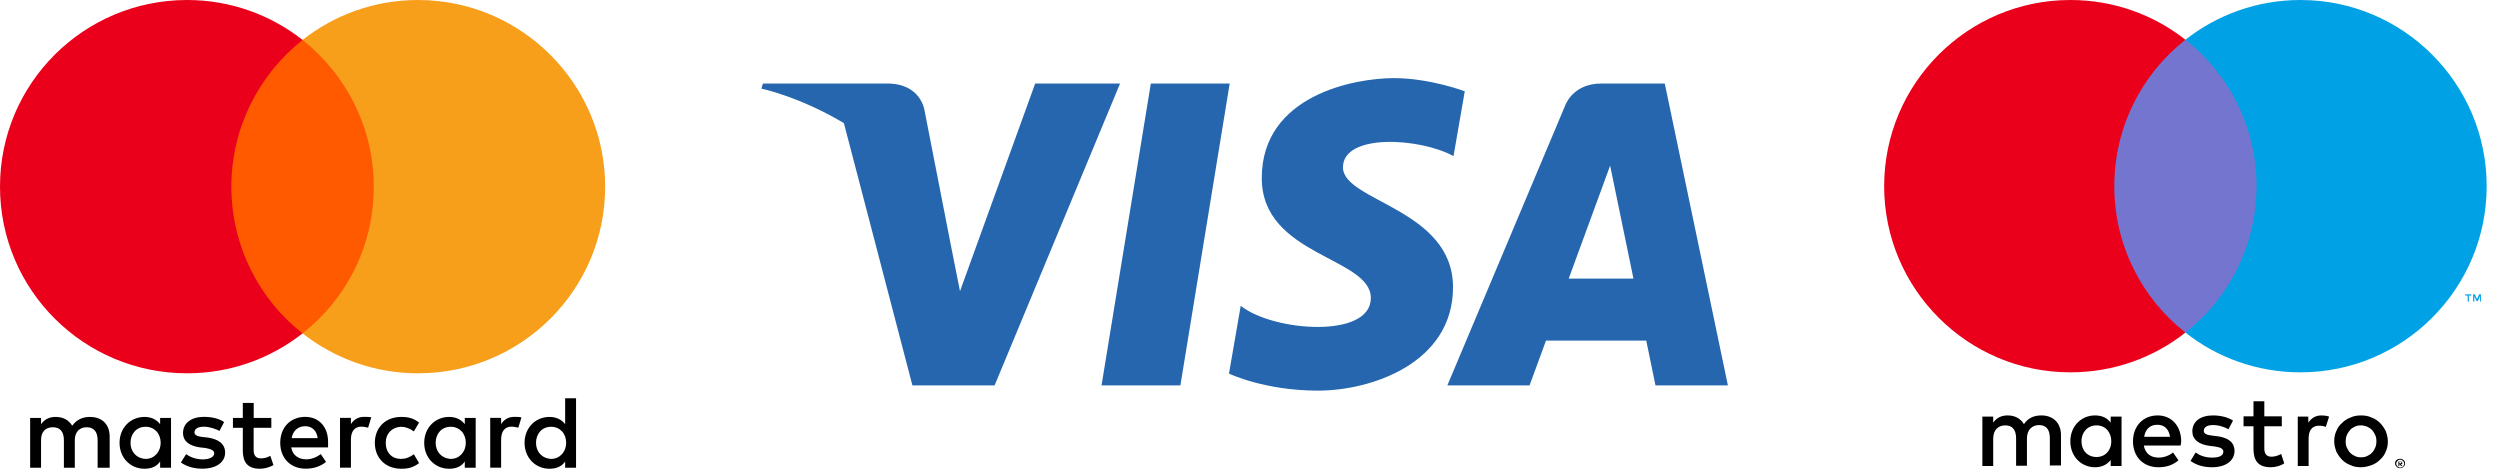
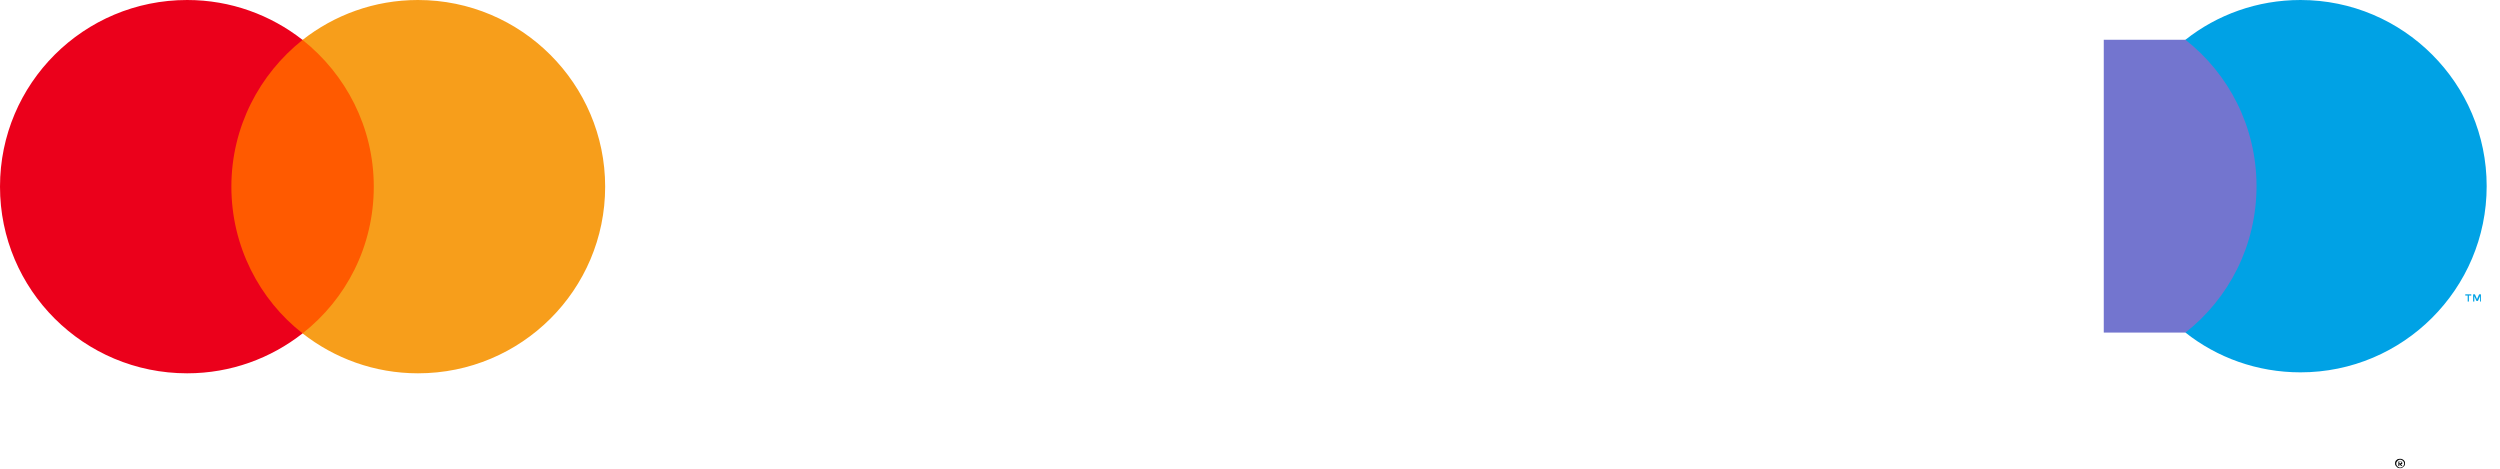
<svg xmlns="http://www.w3.org/2000/svg" width="160" height="30" viewBox="0 0 160 30" fill="none">
  <g clip-path="url(#clip0)">
-     <path d="M7.019 29.934V27.943C7.019 27.182 6.554 26.683 5.756 26.683C5.356 26.683 4.922 26.814 4.624 27.247C4.391 26.884 4.058 26.683 3.558 26.683C3.224 26.683 2.891 26.783 2.627 27.147V26.749H1.93V29.934H2.627V28.175C2.627 27.611 2.926 27.344 3.391 27.344C3.856 27.344 4.089 27.642 4.089 28.175V29.934H4.787V28.175C4.787 27.611 5.12 27.344 5.55 27.344C6.015 27.344 6.248 27.642 6.248 28.175V29.934H7.019ZM17.369 26.749H16.237V25.786H15.54V26.749H14.908V27.379H15.54V28.84C15.54 29.571 15.838 30 16.637 30C16.935 30 17.268 29.899 17.501 29.768L17.299 29.169C17.098 29.3 16.865 29.335 16.698 29.335C16.365 29.335 16.233 29.134 16.233 28.805V27.379H17.365V26.749H17.369ZM23.292 26.679C22.893 26.679 22.625 26.88 22.459 27.143V26.745H21.761V29.93H22.459V28.137C22.459 27.607 22.691 27.305 23.125 27.305C23.257 27.305 23.424 27.34 23.56 27.371L23.761 26.706C23.622 26.679 23.424 26.679 23.292 26.679ZM14.342 27.012C14.008 26.779 13.543 26.679 13.043 26.679C12.245 26.679 11.714 27.077 11.714 27.707C11.714 28.237 12.113 28.539 12.811 28.635L13.144 28.67C13.508 28.736 13.71 28.836 13.71 29.003C13.71 29.234 13.442 29.401 12.977 29.401C12.512 29.401 12.144 29.234 11.911 29.068L11.578 29.598C11.942 29.865 12.442 29.996 12.942 29.996C13.873 29.996 14.408 29.563 14.408 28.968C14.408 28.403 13.973 28.106 13.311 28.005L12.977 27.97C12.679 27.936 12.446 27.87 12.446 27.673C12.446 27.441 12.679 27.309 13.047 27.309C13.446 27.309 13.846 27.475 14.047 27.576L14.342 27.012ZM32.906 26.679C32.506 26.679 32.239 26.88 32.072 27.143V26.745H31.374V29.93H32.072V28.137C32.072 27.607 32.305 27.305 32.739 27.305C32.871 27.305 33.037 27.34 33.173 27.371L33.374 26.714C33.239 26.679 33.041 26.679 32.906 26.679ZM23.99 28.341C23.99 29.304 24.657 30 25.688 30C26.153 30 26.486 29.899 26.82 29.637L26.486 29.072C26.219 29.273 25.955 29.37 25.653 29.37C25.087 29.37 24.688 28.971 24.688 28.341C24.688 27.742 25.087 27.344 25.653 27.313C25.951 27.313 26.219 27.413 26.486 27.611L26.82 27.046C26.486 26.779 26.153 26.683 25.688 26.683C24.657 26.679 23.99 27.379 23.99 28.341ZM30.444 28.341V26.749H29.746V27.147C29.514 26.849 29.18 26.683 28.746 26.683C27.847 26.683 27.149 27.379 27.149 28.341C27.149 29.304 27.847 30 28.746 30C29.211 30 29.545 29.834 29.746 29.536V29.934H30.444V28.341ZM27.882 28.341C27.882 27.777 28.246 27.313 28.847 27.313C29.413 27.313 29.812 27.746 29.812 28.341C29.812 28.906 29.413 29.37 28.847 29.37C28.25 29.335 27.882 28.902 27.882 28.341ZM19.532 26.679C18.602 26.679 17.935 27.344 17.935 28.337C17.935 29.335 18.602 29.996 19.567 29.996C20.032 29.996 20.497 29.865 20.866 29.563L20.532 29.064C20.265 29.265 19.931 29.397 19.602 29.397C19.168 29.397 18.738 29.196 18.637 28.635H20.997C20.997 28.535 20.997 28.469 20.997 28.368C21.028 27.344 20.428 26.679 19.532 26.679ZM19.532 27.278C19.966 27.278 20.265 27.545 20.331 28.04H18.668C18.734 27.611 19.032 27.278 19.532 27.278ZM36.867 28.341V25.488H36.169V27.147C35.937 26.849 35.603 26.683 35.169 26.683C34.27 26.683 33.572 27.379 33.572 28.341C33.572 29.304 34.27 30 35.169 30C35.635 30 35.968 29.834 36.169 29.536V29.934H36.867V28.341ZM34.305 28.341C34.305 27.777 34.669 27.313 35.27 27.313C35.836 27.313 36.235 27.746 36.235 28.341C36.235 28.906 35.836 29.37 35.27 29.37C34.669 29.335 34.305 28.902 34.305 28.341ZM10.946 28.341V26.749H10.248V27.147C10.016 26.849 9.682 26.683 9.248 26.683C8.349 26.683 7.651 27.379 7.651 28.341C7.651 29.304 8.349 30 9.248 30C9.713 30 10.047 29.834 10.248 29.536V29.934H10.946V28.341ZM8.353 28.341C8.353 27.777 8.717 27.313 9.318 27.313C9.884 27.313 10.283 27.746 10.283 28.341C10.283 28.906 9.884 29.37 9.318 29.37C8.717 29.335 8.353 28.902 8.353 28.341Z" fill="black" />
    <path d="M24.591 2.555H14.109V21.336H24.591V2.555Z" fill="#FF5A00" />
    <path d="M14.808 11.946C14.808 8.13 16.606 4.744 19.366 2.555C17.335 0.963 14.773 0 11.978 0C5.357 0 0 5.343 0 11.946C0 18.549 5.357 23.892 11.978 23.892C14.773 23.892 17.335 22.929 19.366 21.336C16.602 19.179 14.808 15.762 14.808 11.946Z" fill="#EB001B" />
    <path d="M38.73 11.946C38.73 18.549 33.372 23.892 26.752 23.892C23.957 23.892 21.395 22.929 19.363 21.336C22.158 19.144 23.922 15.762 23.922 11.946C23.922 8.13 22.123 4.744 19.363 2.555C21.391 0.963 23.953 0 26.748 0C33.372 0 38.73 5.378 38.73 11.946Z" fill="#F79E1B" />
  </g>
-   <path d="M75.545 24.667H70.498L73.653 5.345H78.7L75.545 24.667ZM66.252 5.345L61.44 18.635L60.871 15.773L60.871 15.774L59.173 7.085C59.173 7.085 58.968 5.345 56.779 5.345H48.824L48.73 5.672C48.73 5.672 51.163 6.177 54.01 7.881L58.395 24.667H63.654L71.684 5.345H66.252V5.345ZM105.951 24.667H110.586L106.545 5.345H102.488C100.614 5.345 100.158 6.785 100.158 6.785L92.63 24.667H97.891L98.944 21.797H105.36L105.951 24.667ZM100.397 17.832L103.049 10.601L104.541 17.832H100.397ZM93.025 9.992L93.745 5.842C93.745 5.842 91.522 5 89.206 5C86.701 5 80.753 6.091 80.753 11.396C80.753 16.388 87.734 16.45 87.734 19.072C87.734 21.694 81.472 21.224 79.406 19.571L78.655 23.909C78.655 23.909 80.909 25 84.352 25C87.796 25 92.993 23.223 92.993 18.385C92.993 13.361 85.949 12.894 85.949 10.71C85.949 8.525 90.865 8.805 93.025 9.992V9.992Z" fill="#2566AF" />
  <g clip-path="url(#clip1)">
    <path d="M158.78 19.299V18.836H158.664L158.529 19.145L158.394 18.836H158.279V19.299H158.356V18.952L158.491 19.261H158.587L158.722 18.952V19.299H158.78ZM158.009 19.299V18.913H158.163V18.836H157.777V18.913H157.932V19.299H158.009Z" fill="#00A2E5" />
    <path d="M145.071 21.285H134.641V2.545H145.071V21.285Z" fill="#7375CF" />
-     <path d="M135.316 11.915C135.316 8.117 137.09 4.724 139.866 2.545C137.842 0.945 135.277 0 132.501 0C125.927 0 120.586 5.341 120.586 11.915C120.586 18.49 125.927 23.83 132.501 23.83C135.277 23.83 137.842 22.886 139.866 21.285C137.09 19.107 135.316 15.713 135.316 11.915Z" fill="#EB001B" />
    <path d="M159.147 11.915C159.147 18.49 153.807 23.83 147.232 23.83C144.456 23.83 141.892 22.886 139.867 21.285C142.644 19.107 144.417 15.713 144.417 11.915C144.417 8.117 142.644 4.724 139.867 2.545C141.892 0.945 144.456 0 147.232 0C153.807 0 159.147 5.341 159.147 11.915Z" fill="#00A2E5" />
-     <path d="M148.581 26.587C148.716 26.587 148.928 26.607 149.063 26.664L148.851 27.32C148.696 27.262 148.561 27.243 148.426 27.243C147.983 27.243 147.752 27.532 147.752 28.053V29.826H147.057V26.664H147.732V27.05C147.925 26.761 148.195 26.587 148.581 26.587ZM146.036 27.281H144.917V28.708C144.917 29.017 145.033 29.229 145.38 29.229C145.554 29.229 145.785 29.171 145.997 29.055L146.19 29.653C145.978 29.807 145.631 29.904 145.322 29.904C144.512 29.904 144.223 29.46 144.223 28.727V27.281H143.587V26.645H144.223V25.681H144.917V26.645H146.036V27.281V27.281ZM137.225 27.956C137.302 27.494 137.572 27.185 138.073 27.185C138.516 27.185 138.806 27.455 138.883 27.956H137.225ZM139.596 28.245C139.596 27.262 138.979 26.587 138.092 26.587C137.167 26.587 136.511 27.262 136.511 28.245C136.511 29.248 137.186 29.904 138.131 29.904C138.613 29.904 139.037 29.788 139.423 29.46L139.075 28.959C138.806 29.171 138.478 29.287 138.15 29.287C137.707 29.287 137.302 29.075 137.205 28.515H139.557C139.577 28.419 139.596 28.342 139.596 28.245ZM142.623 27.474C142.43 27.358 142.045 27.204 141.64 27.204C141.254 27.204 141.042 27.339 141.042 27.571C141.042 27.783 141.273 27.84 141.582 27.879L141.91 27.918C142.604 28.014 143.009 28.303 143.009 28.862C143.009 29.46 142.488 29.904 141.563 29.904C141.042 29.904 140.56 29.769 140.194 29.499L140.521 28.959C140.753 29.132 141.1 29.287 141.582 29.287C142.045 29.287 142.295 29.152 142.295 28.901C142.295 28.727 142.122 28.631 141.736 28.573L141.408 28.535C140.695 28.438 140.309 28.11 140.309 27.609C140.309 26.973 140.83 26.587 141.62 26.587C142.122 26.587 142.584 26.703 142.912 26.915L142.623 27.474ZM151.106 27.224C150.971 27.224 150.836 27.243 150.721 27.301C150.605 27.358 150.489 27.416 150.412 27.513C150.335 27.609 150.258 27.706 150.2 27.84C150.142 27.956 150.123 28.11 150.123 28.245C150.123 28.4 150.142 28.535 150.2 28.65C150.258 28.766 150.316 28.882 150.412 28.978C150.509 29.075 150.605 29.132 150.721 29.19C150.836 29.248 150.971 29.267 151.106 29.267C151.241 29.267 151.376 29.248 151.492 29.19C151.608 29.132 151.723 29.075 151.8 28.978C151.897 28.882 151.955 28.785 152.012 28.65C152.07 28.535 152.09 28.38 152.09 28.245C152.09 28.091 152.07 27.956 152.012 27.84C151.955 27.725 151.897 27.609 151.8 27.513C151.704 27.416 151.608 27.358 151.492 27.301C151.376 27.262 151.241 27.224 151.106 27.224ZM151.106 26.587C151.357 26.587 151.588 26.626 151.781 26.722C151.993 26.799 152.167 26.915 152.321 27.069C152.475 27.224 152.591 27.397 152.687 27.59C152.764 27.802 152.822 28.014 152.822 28.245C152.822 28.477 152.784 28.708 152.687 28.901C152.61 29.113 152.475 29.287 152.321 29.422C152.167 29.576 151.993 29.691 151.781 29.769C151.569 29.846 151.338 29.904 151.106 29.904C150.856 29.904 150.624 29.865 150.432 29.769C150.219 29.691 150.046 29.576 149.892 29.422C149.737 29.267 149.622 29.094 149.525 28.901C149.448 28.689 149.39 28.477 149.39 28.245C149.39 28.014 149.429 27.783 149.525 27.59C149.602 27.378 149.737 27.204 149.892 27.069C150.046 26.915 150.219 26.799 150.432 26.722C150.624 26.626 150.856 26.587 151.106 26.587ZM133.214 28.245C133.214 27.686 133.581 27.224 134.178 27.224C134.757 27.224 135.123 27.667 135.123 28.245C135.123 28.824 134.737 29.248 134.178 29.248C133.581 29.248 133.214 28.805 133.214 28.245ZM135.779 28.245V26.664H135.084V27.05C134.872 26.761 134.545 26.587 134.082 26.587C133.195 26.587 132.501 27.281 132.501 28.245C132.501 29.209 133.195 29.904 134.082 29.904C134.525 29.904 134.853 29.73 135.084 29.441V29.826H135.779V28.245ZM131.903 29.826V27.84C131.903 27.089 131.421 26.587 130.65 26.587C130.245 26.587 129.821 26.703 129.532 27.146C129.32 26.799 128.973 26.587 128.491 26.587C128.163 26.587 127.816 26.684 127.565 27.05V26.664H126.871V29.826H127.565V28.072C127.565 27.532 127.874 27.224 128.336 27.224C128.799 27.224 129.03 27.513 129.03 28.053V29.807H129.725V28.053C129.725 27.513 130.052 27.204 130.496 27.204C130.958 27.204 131.19 27.494 131.19 28.033V29.788H131.903V29.826Z" fill="black" />
    <path d="M153.555 29.576V29.653H153.632C153.651 29.653 153.671 29.653 153.671 29.634C153.69 29.634 153.69 29.614 153.69 29.595C153.69 29.576 153.69 29.576 153.671 29.576C153.671 29.576 153.651 29.557 153.632 29.557H153.555V29.576ZM153.632 29.537C153.671 29.537 153.69 29.537 153.709 29.557C153.729 29.576 153.748 29.595 153.748 29.634C153.748 29.653 153.748 29.672 153.729 29.692C153.709 29.711 153.69 29.711 153.651 29.711L153.748 29.826H153.671L153.574 29.711H153.555V29.826H153.497V29.537H153.632ZM153.613 29.923C153.651 29.923 153.671 29.923 153.709 29.904C153.748 29.884 153.767 29.865 153.786 29.846C153.806 29.826 153.825 29.807 153.844 29.769C153.864 29.73 153.864 29.711 153.864 29.672C153.864 29.634 153.864 29.614 153.844 29.576C153.825 29.537 153.806 29.518 153.786 29.499C153.767 29.48 153.748 29.46 153.709 29.441C153.69 29.422 153.651 29.422 153.613 29.422C153.574 29.422 153.555 29.422 153.517 29.441C153.478 29.46 153.459 29.48 153.439 29.499C153.42 29.518 153.401 29.557 153.382 29.576C153.362 29.614 153.362 29.634 153.362 29.672C153.362 29.711 153.362 29.73 153.382 29.769C153.401 29.807 153.42 29.826 153.439 29.846C153.459 29.865 153.497 29.884 153.517 29.904C153.555 29.923 153.574 29.923 153.613 29.923ZM153.613 29.364C153.651 29.364 153.69 29.364 153.729 29.383C153.767 29.402 153.806 29.422 153.825 29.441C153.844 29.46 153.883 29.499 153.902 29.537C153.921 29.576 153.921 29.614 153.921 29.653C153.921 29.692 153.921 29.73 153.902 29.769C153.883 29.807 153.864 29.846 153.825 29.865C153.786 29.884 153.767 29.923 153.729 29.942C153.69 29.962 153.651 29.962 153.613 29.962C153.574 29.962 153.517 29.962 153.478 29.942C153.439 29.923 153.401 29.904 153.382 29.865C153.362 29.846 153.324 29.807 153.304 29.769C153.285 29.73 153.285 29.692 153.285 29.653C153.285 29.614 153.285 29.576 153.304 29.537C153.324 29.499 153.343 29.46 153.382 29.441C153.401 29.422 153.439 29.383 153.478 29.383C153.517 29.364 153.574 29.364 153.613 29.364Z" fill="black" />
  </g>
  <defs>
    <clipPath id="clip0">
      <rect width="38.732" height="30" fill="white" />
    </clipPath>
    <clipPath id="clip1">
      <rect width="38.56" height="30" fill="white" transform="translate(120.586)" />
    </clipPath>
  </defs>
</svg>